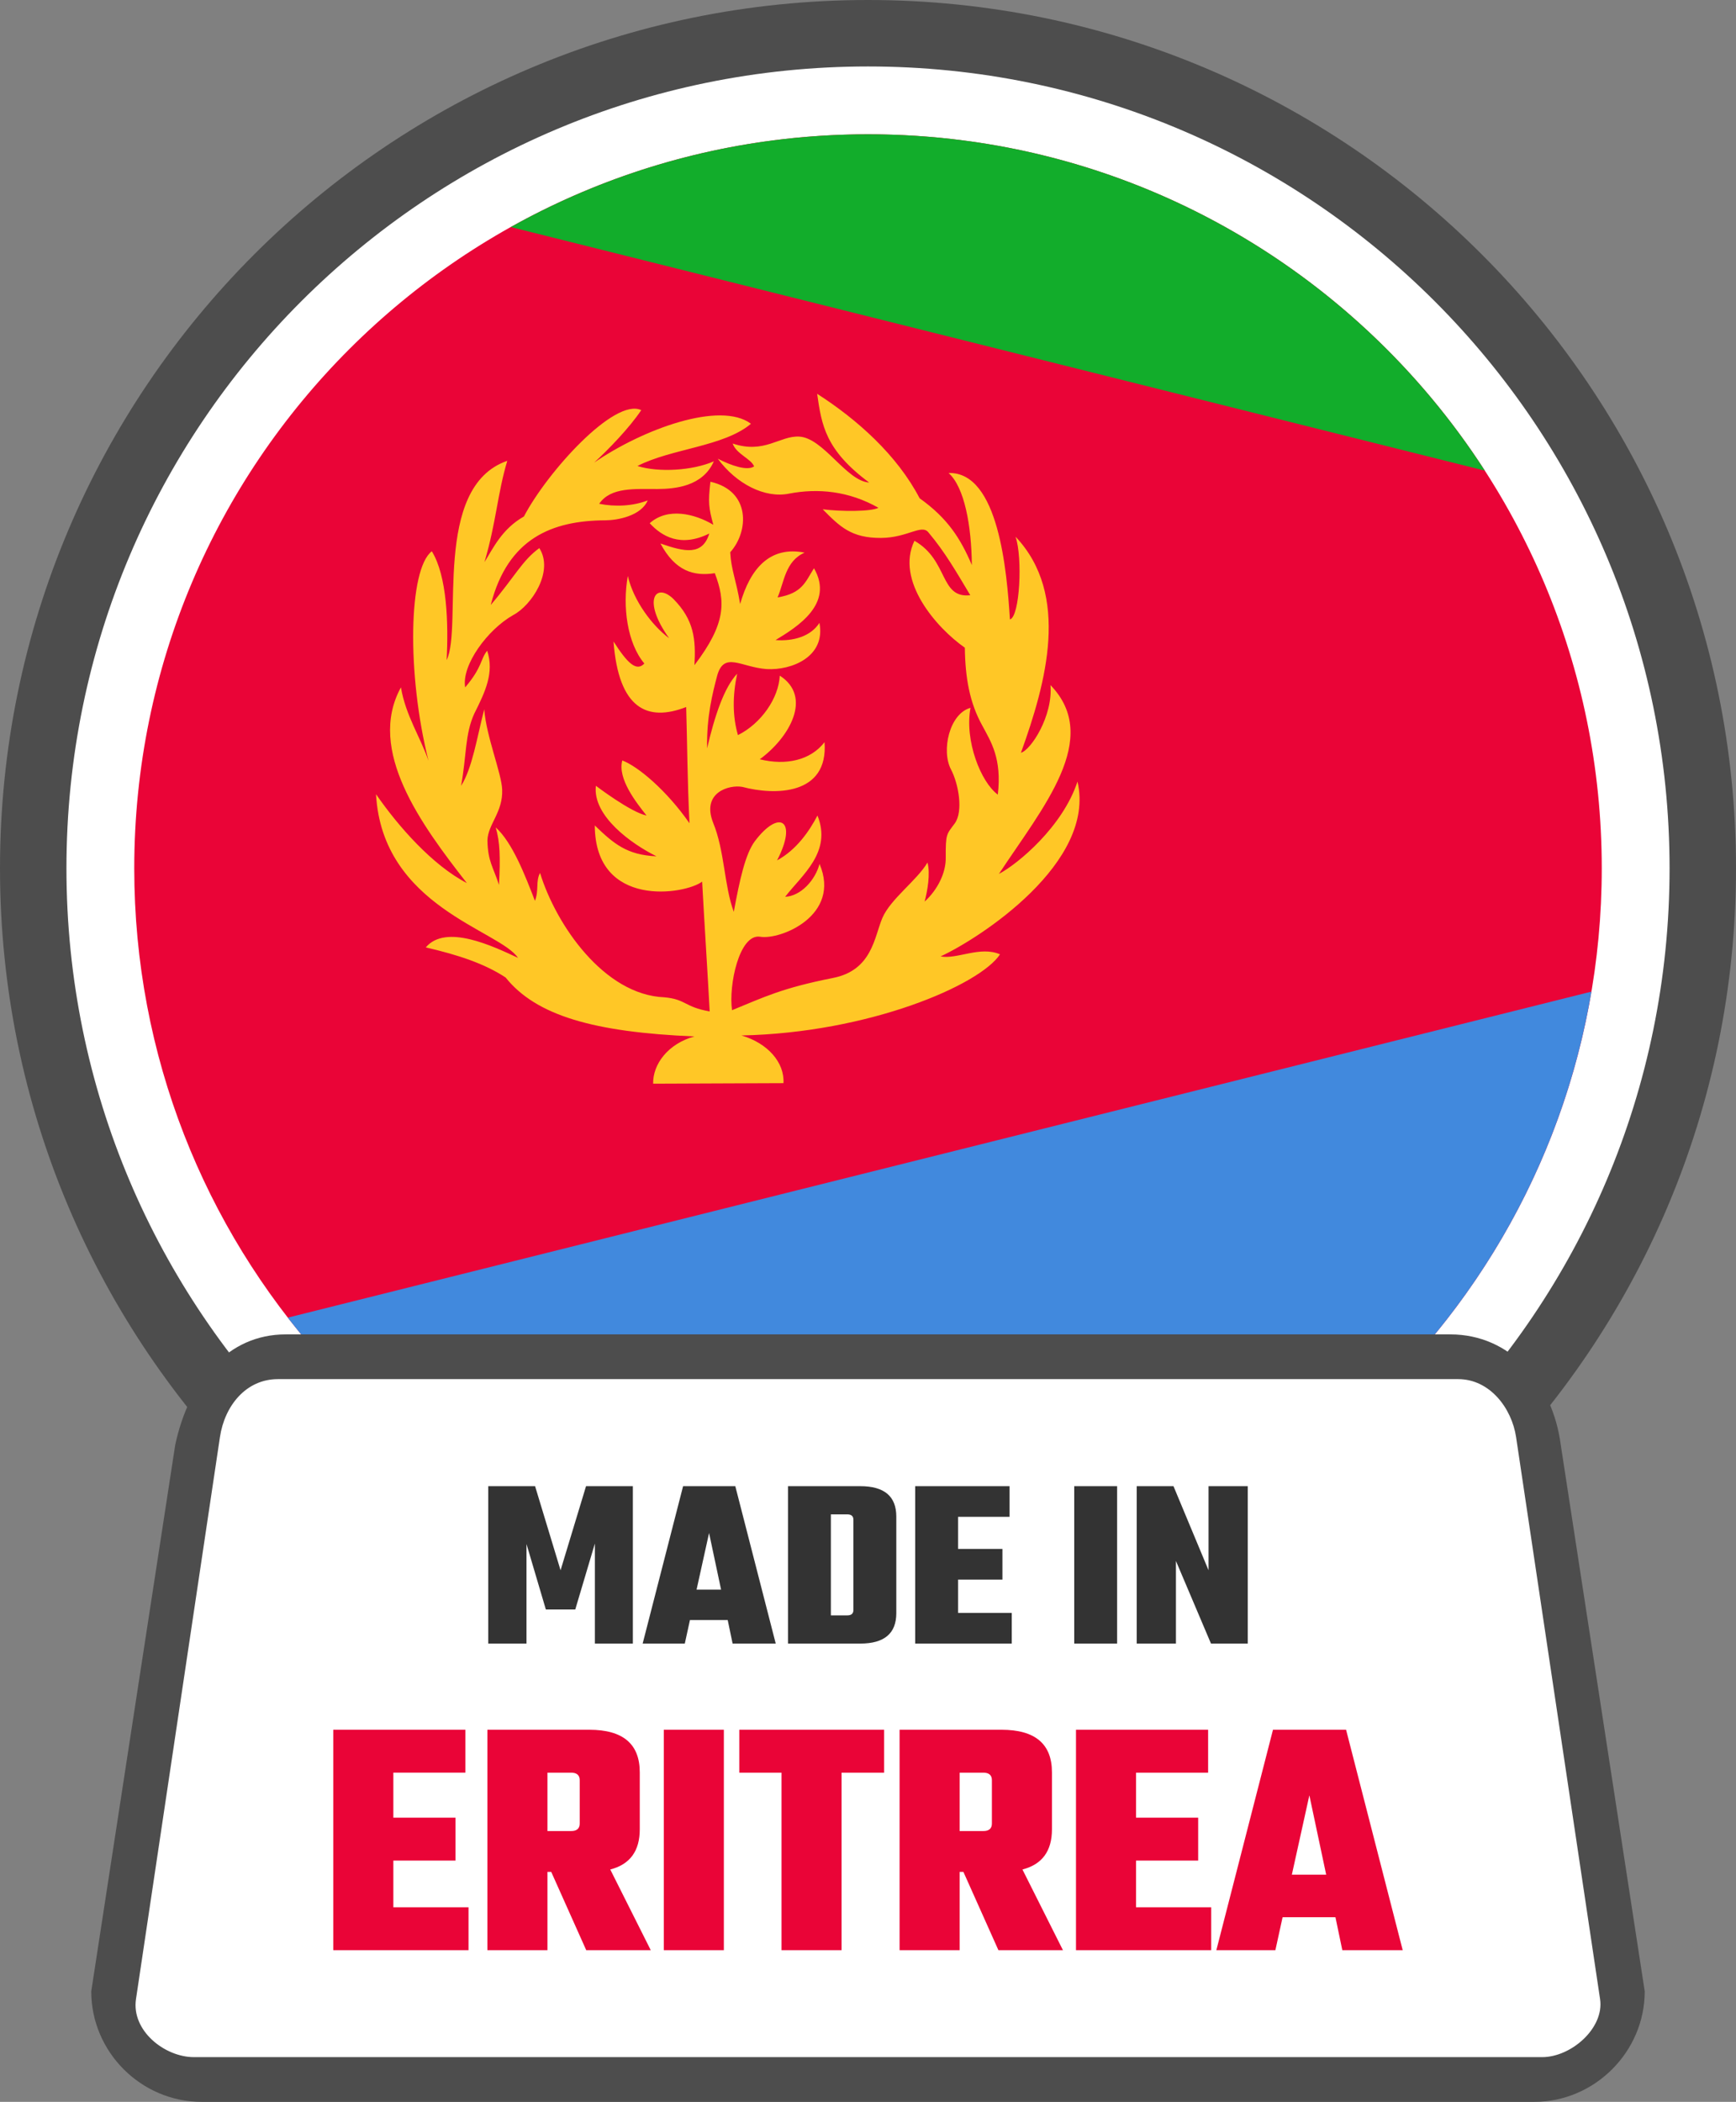
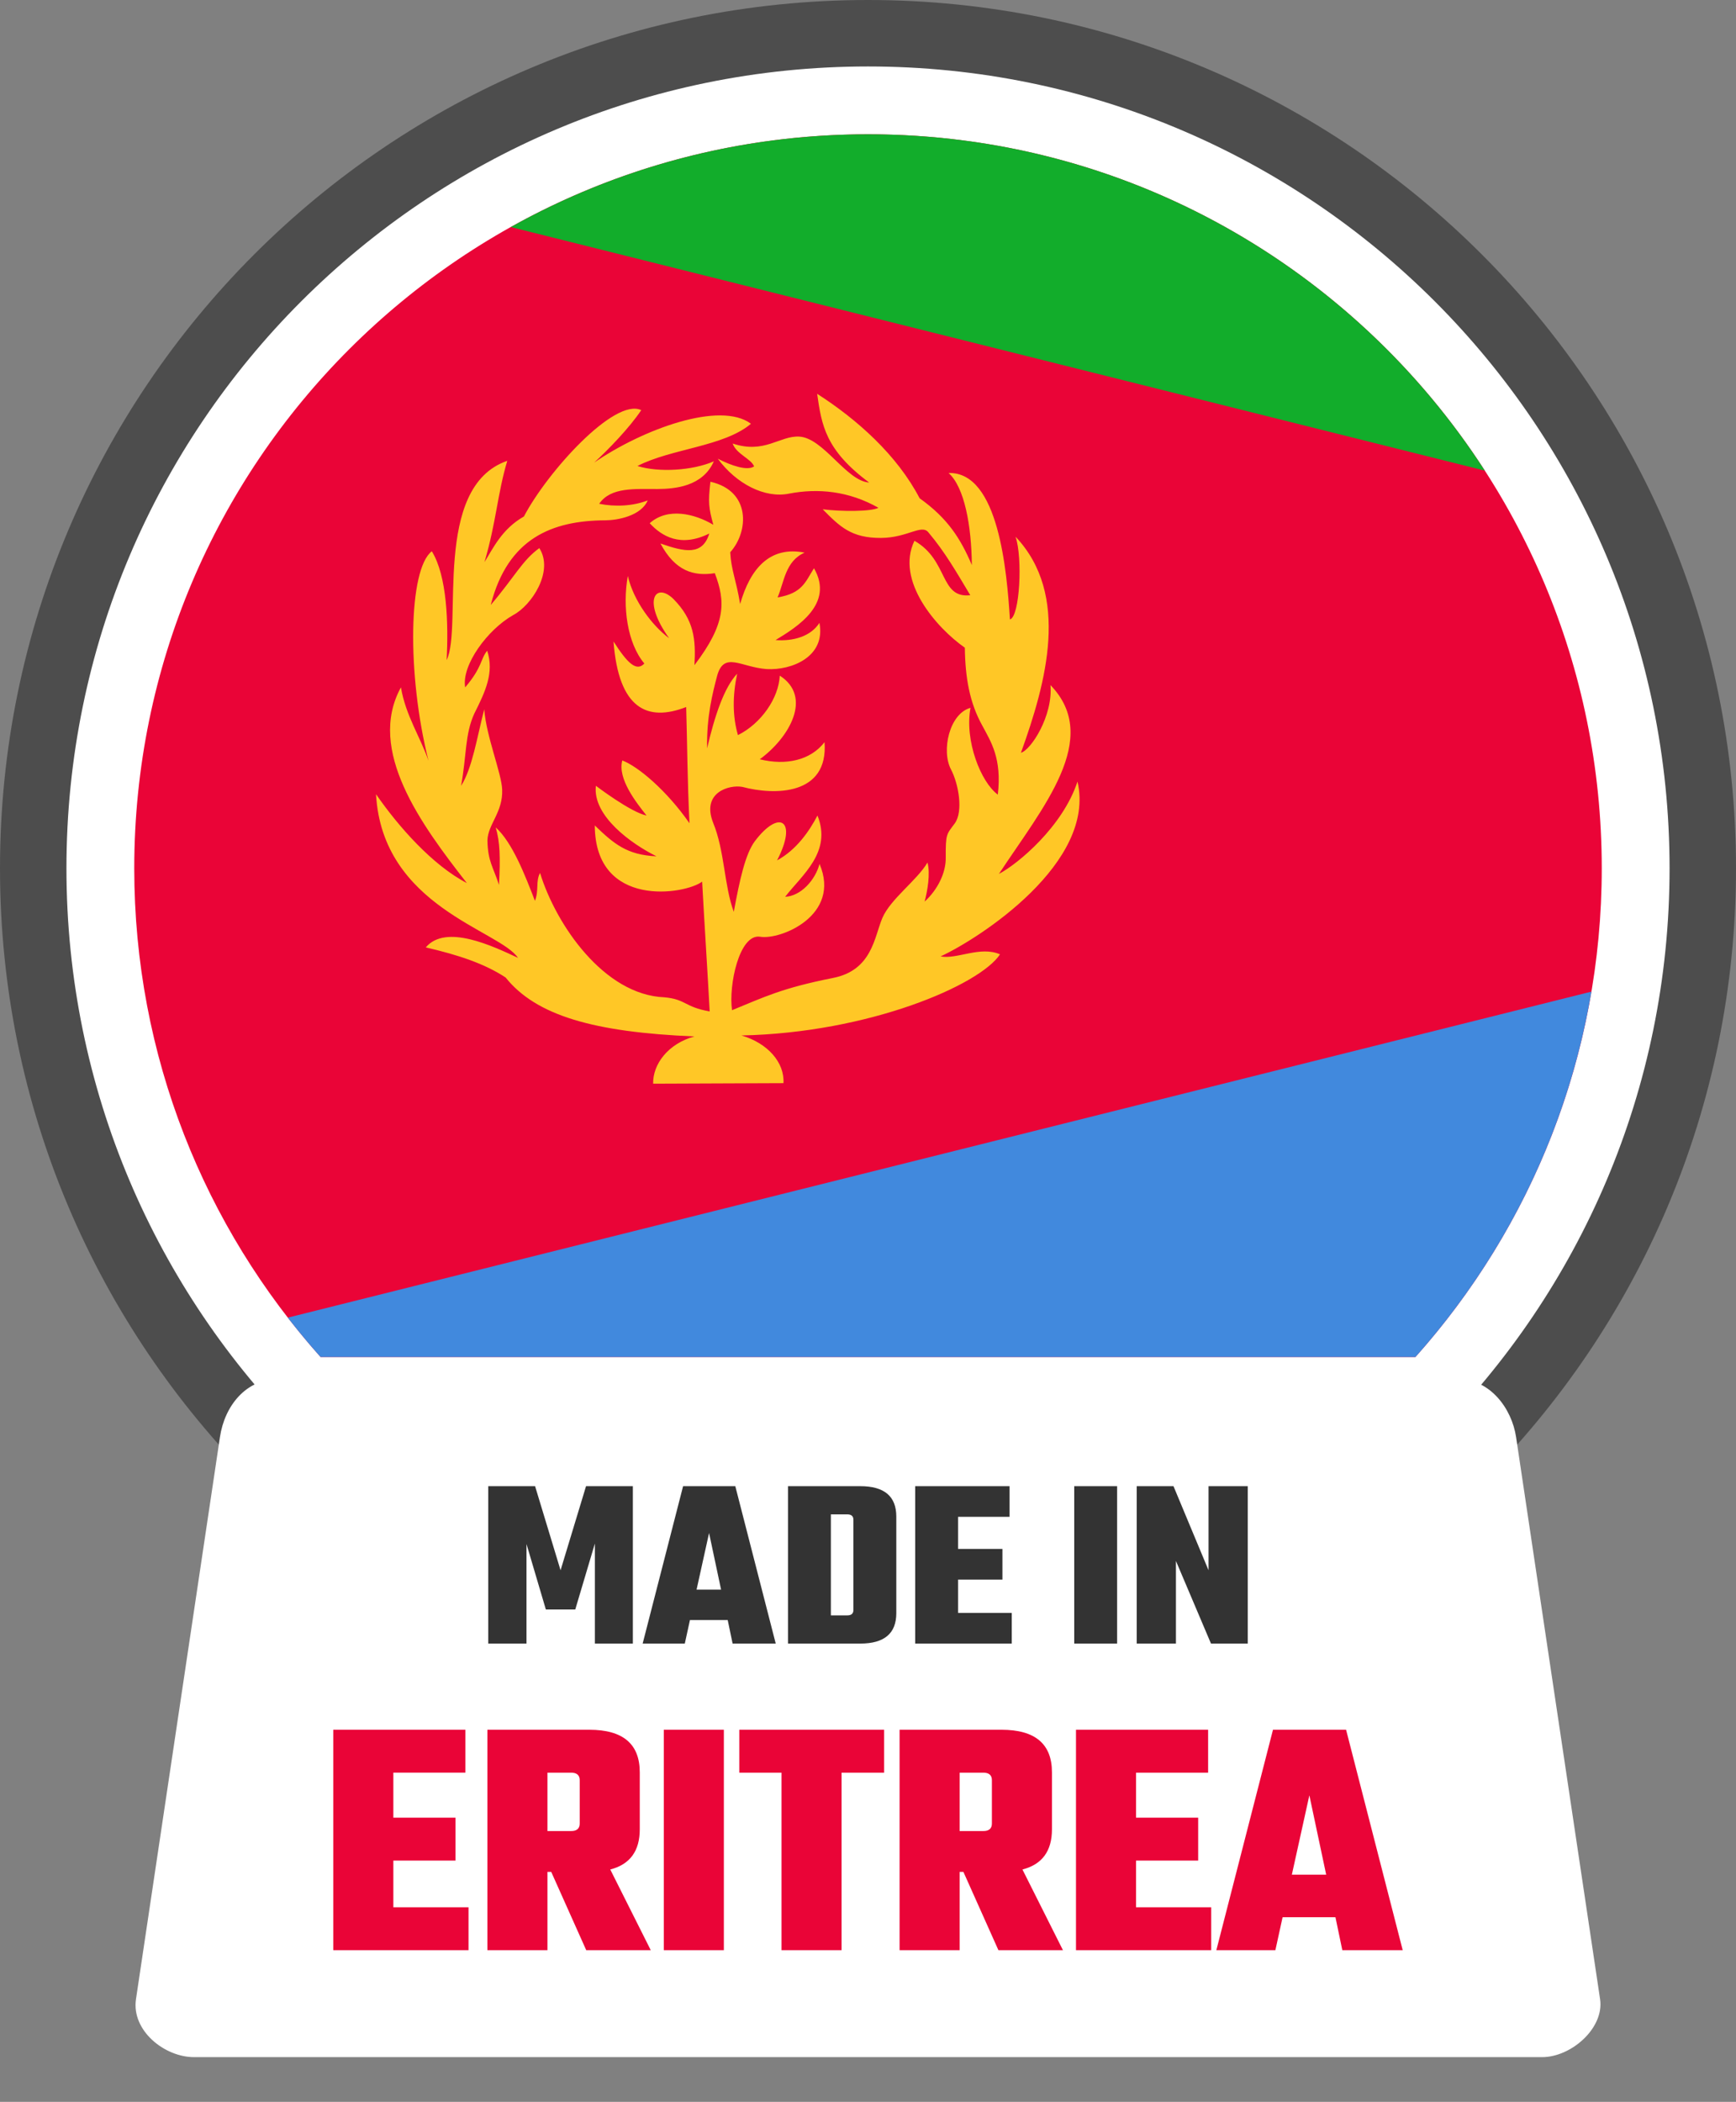
<svg xmlns="http://www.w3.org/2000/svg" shape-rendering="geometricPrecision" text-rendering="geometricPrecision" image-rendering="optimizeQuality" fill-rule="evenodd" clip-rule="evenodd" viewBox="0 0 423 511.963">
  <rect x="0" y="0" width="423" height="511.963" fill="#808080" stroke="none" />
  <path fill="#4D4D4D" fill-rule="nonzero" d="M211.5 0c58.397 0 111.276 23.681 149.547 61.953C399.318 100.224 423 153.103 423 211.5c0 58.397-23.682 111.276-61.953 149.548C322.776 399.319 269.897 423 211.5 423c-58.391 0-111.276-23.681-149.548-61.952C23.681 322.776 0 269.891 0 211.5c0-58.397 23.681-111.276 61.952-149.547C100.224 23.681 153.103 0 211.5 0z" />
  <path fill="#fff" fill-rule="nonzero" d="M211.501 16.19c53.93 0 102.761 21.866 138.104 57.207 35.341 35.343 57.207 84.173 57.207 138.104 0 53.931-21.866 102.761-57.209 138.102-35.341 35.344-84.172 57.209-138.102 57.209-53.931 0-102.762-21.865-138.105-57.206-35.34-35.344-57.206-84.174-57.206-138.105 0-53.931 21.866-102.761 57.206-138.104C108.739 38.056 157.57 16.19 211.501 16.19z" />
  <path fill="#EA0437" fill-rule="nonzero" d="M344.893 330.533H78.108c-28.228-31.614-45.396-73.316-45.396-119.032 0-98.744 80.044-178.789 178.789-178.789 98.742 0 178.789 80.045 178.789 178.789 0 45.716-17.168 87.418-45.397 119.032z" />
  <path fill="#4189DD" fill-rule="nonzero" d="M387.763 241.539L70.131 320.948a179.19 179.19 0 007.977 9.585h266.785c21.905-24.534 37.143-55.145 42.87-88.994z" />
  <path fill="#12AD2B" fill-rule="nonzero" d="M361.795 114.637L124.463 55.304c25.761-14.385 55.438-22.592 87.038-22.592 63.042 0 118.461 32.631 150.294 81.925z" />
  <path fill="#FFC726" fill-rule="nonzero" d="M169.202 252.45c-6.451 1.782-10.149 6.786-10.055 11.508l31.756-.127c.285-5.074-3.89-9.768-10.245-11.616 31.091-.642 58.102-12.288 63.01-19.761-4.857-2.108-10.473 1.284-14.477.504 9.506-4.393 37.984-22.826 33.354-42.587-3.599 10.976-14.502 20.057-19.145 22.495 10.638-16.153 25.164-32.971 12.561-45.994.636 7.548-4.796 15.855-7.196 16.479 6.171-17.068 12.059-38.497-1.311-52.625 1.756 5.107 1.047 19.51-1.371 20.158-.744-11.607-2.725-36.018-14.947-35.67 3.882 3.455 5.58 12.887 5.667 22.415-2.786-6.527-5.951-11.441-12.723-16.26-5.477-10.505-15.223-19.209-24.97-25.444 1.095 7.646 2 13.679 12.676 21.609-5.566-.346-11.131-10.898-17.08-11.191-4.732-.228-8.445 4.288-16.177 1.689.855 2.552 4.464 3.683 5.224 5.571-1.656 1.144-5.588-.178-8.856-1.88 4.496 6.124 11.463 9.726 17.379 8.51 7.034-1.352 14.576-.637 21.769 3.456-1.838.944-8.988.938-13.577.364 4.171 4.222 6.968 7.021 14.221 6.975 6.478-.042 9.875-3.455 11.539-1.341 4.062 4.814 6.797 9.626 10.196 15.294-7.508.83-5.245-8.491-13.606-13.258-4.698 9.724 5.404 21.25 12.28 26.042.092 7.309 1.16 13.424 4.261 18.989 2.089 3.923 4.791 7.939 3.772 16.793-4.116-2.998-8.139-13.109-6.659-21.135-5.152 1.405-7.166 10.464-4.739 15.025 1.815 3.472 3.026 10.116.934 13.086-2.039 2.768-2.253 2.458-2.226 8.397.073 3.554-1.913 7.756-5.146 10.687.675-2.504 1.444-6.813.697-9.505-2.556 4.336-8.969 8.822-10.988 13.484-1.983 4.673-2.486 12.766-12.083 14.632-12.345 2.45-16.606 4.59-24.55 7.841-.881-6.034 1.758-18.616 6.803-17.898 4.926.876 19.861-5.147 14.519-17.729-1.055 3.966-4.575 7.836-8.381 8.007 4.112-5.335 11.45-10.858 7.876-19.797-1.987 3.8-5.111 8.359-9.849 10.925 5.079-9.734.59-12.645-5.441-4.629-2.278 3.093-3.654 9.291-5.101 17.162-2.369-6.402-2.213-14.829-5.02-21.671-2.933-7.4 3.891-9.354 7.103-8.76 7.864 2.099 21.006 2.098 20.029-10.894-3.396 4.395-9.352 5.752-15.784 4.17 7.224-5.274 12.927-15.197 4.877-20.376-.268 5.493-4.519 11.652-10.194 14.488-1.329-4.635-1.329-9.554-.19-14.947-3.169 3.337-5.484 10.277-7.324 18.168-.139-7.8 1.337-13.419 2.43-17.615 1.66-6.128 5.782-2.141 12.093-1.689 6.077.345 14.444-3.014 12.845-11.255-2.075 3.261-6.335 4.529-10.687 4.185 5.24-3.174 14.369-8.815 9.362-17.49-2.103 3.285-2.784 6.096-8.871 7.104 1.595-3.667 1.859-8.852 6.584-10.907-8.429-1.678-13.254 3.853-15.707 12.516-.995-6.006-2.178-8.217-2.414-12.61 4.556-5.06 5.033-14.959-4.83-17.173-.585 5.107-.412 6.324.71 10.481-4.629-2.75-11.155-4.268-15.5-.379 2.944 3.176 7.5 5.973 14.521 2.509-1.658 5.426-5.972 4.498-11.901 2.429 3.624 6.806 8.196 8.015 13.243 7.23 2.643 6.967 2.759 12.26-4.962 22.405.357-6.304-.092-11.001-5.1-16.099-4.292-4.204-7.781.18-1.073 9.526-4.07-2.996-8.675-9.079-10.062-15.16-1.342 7.513-.134 16.368 4.025 21.331-1.967 2.102-4.204-.223-7.512-5.366 1.251 16.458 8.272 19.633 17.708 15.964.269 9.033.269 17.397.806 28.309-5.503-7.915-12.477-13.819-16.369-15.295-1.207 4.428 3.355 10.196 5.904 13.416-3.891-.805-12.343-7.245-12.343-7.245-.85 7.335 8.632 14.132 14.758 17.173-7.199-.313-10.376-3.041-15.027-7.513.09 20.348 22.047 16.814 26.162 13.684.537 10.017 1.301 21.599 1.837 31.616-6.206-1.083-5.718-2.949-11.029-3.441-14.741-.575-26.435-17.696-30.307-30.29-1.111 2.073-.23 4.241-1.246 6.788-2.393-6.182-5.451-14.166-9.552-17.882 1.044 3.604 1.155 7.266.792 14.002-1.407-4.364-2.717-5.702-2.811-10.825.09-3.933 3.794-6.835 3.589-12.367-.151-4.039-3.835-12.793-4.377-19.57-1.784 6.975-2.904 14.328-5.636 18.645 1.358-7.448.923-12.588 3.219-17.6 2.654-5.278 4.909-9.989 3.143-15.315-1.694 2.057-1.111 3.926-5.367 8.924-.925-5.435 5.502-14.134 11.74-17.631 4.4-2.318 9.946-10.61 6.333-16.293-4.137 2.972-5.995 6.987-11.839 13.846 4.169-16.295 15-20.56 27.967-20.615 2.869-.013 8.654-1.049 10.278-4.846-3.656 1.411-7.977 1.59-11.823.821 2.799-4.109 8.693-3.575 14.186-3.599 4.308-.021 11.033-.605 13.752-6.741-5.255 2.277-13.451 2.751-18.612 1.138 8.207-4.252 21.063-4.71 27.656-10.291-7.515-5.609-26.32 1.307-38.199 9.453 3.32-3.036 8.568-8.42 11.463-12.768-6.497-3.115-22.926 15.086-28.586 25.901-5.376 3.035-7.526 7.794-9.613 11.115 2.864-9.679 3.167-16.702 5.558-24.672-18.427 6.343-10.768 40.39-14.777 48.535.472-8.993.09-20.545-3.612-26.502-5.676 4.329-6.134 29.815-.805 51.031-1.924-5.677-5.557-10.978-6.721-17.888-8.401 15.32 4.924 33.395 16.065 47.672-8.387-4.368-16.681-13.766-22.129-21.644 1.504 27.42 30.139 33.118 34.584 39.857-6.033-2.808-17.569-8.366-22.463-2.542 7.968 1.839 14.324 3.966 19.446 7.323 7.431 9.278 21.504 13.336 46.011 14.361z" />
-   <path fill="#4D4D4D" fill-rule="nonzero" d="M69.6 325.027h283.788c14.712 0 24.949 11.892 26.912 26.912l20.461 133.113c0 14.711-12.199 26.911-26.911 26.911H49.139c-14.76 0-26.905-12.151-26.905-26.911l20.461-133.113c3.364-15.666 12.864-26.906 26.905-26.912z" />
  <path fill="#fff" d="M67.716 335.923h287.573c7.753 0 13.074 7.104 14.126 14.126l20.464 136.897c1.051 7.031-6.997 14.126-14.126 14.126H47.26c-7.129 0-15.275-6.437-14.125-14.126L53.59 350.049c1.15-7.689 6.39-14.126 14.126-14.126z" />
  <path fill="#333" fill-rule="nonzero" d="M128.288 400.337h-9.317v-38.339h11.407l6.21 20.483 6.209-20.483h11.407v38.339h-9.256v-24.363l-4.778 16.063h-7.165l-4.717-15.946v24.246zm50.221 0l-1.195-5.732h-9.198l-1.254 5.732h-10.27l9.854-38.339h12.719l9.853 38.339h-10.509zm-8.781-13.137h5.973l-2.926-13.795-3.047 13.795zm22.276-25.202h17.616c5.851 0 8.778 2.469 8.778 7.405v23.529c0 4.936-2.927 7.405-8.778 7.405h-17.616v-38.339zm15.943 30.158v-21.975c0-.878-.497-1.315-1.492-1.315h-4v24.602h4c.995 0 1.492-.436 1.492-1.312zm25.5.717h13.078v7.464h-23.529v-38.339h22.992v7.466h-12.541v7.822h10.809v7.465h-10.809v8.122zm28.304-30.875h10.451v38.339h-10.451v-38.339zm32.724 0h9.556v38.339h-8.959l-8.539-20.125v20.125h-9.556v-38.339h8.959l8.539 20.483v-20.483z" />
  <path fill="#EA0437" fill-rule="nonzero" d="M95.845 464.565h18.314v10.453H81.211v-53.689h32.194v10.453h-17.56v10.956h15.136v10.454H95.845v11.373zm37.548-8.615v19.068h-14.634v-53.689h24.836c8.195 0 12.292 3.456 12.292 10.37v13.883c0 5.295-2.397 8.556-7.19 9.783l9.868 19.653h-15.724l-8.529-19.068h-.919zm5.77-24.168h-5.77v14.217h5.77c1.393 0 2.09-.612 2.09-1.839v-10.539c0-1.224-.697-1.839-2.09-1.839zm22.58-10.453h14.634v53.689h-14.634v-53.689zm53.687 0v10.453h-10.371v43.236h-14.633v-43.236h-10.288v-10.453h35.292zm18.397 34.621v19.068h-14.634v-53.689h24.836c8.196 0 12.293 3.456 12.293 10.37v13.883c0 5.295-2.398 8.556-7.19 9.783L259 475.018h-15.724l-8.529-19.068h-.92zm5.771-24.168h-5.771v14.217h5.771c1.392 0 2.09-.612 2.09-1.839v-10.539c0-1.224-.698-1.839-2.09-1.839zm37.214 32.783h18.314v10.453h-32.948v-53.689h32.194v10.453h-17.56v10.956h15.136v10.454h-15.136v11.373zm50.26 10.453l-1.674-8.029h-12.877l-1.756 8.029h-14.386l13.8-53.689h17.812l13.797 53.689h-14.716zm-12.295-18.397h8.363l-4.097-19.32-4.266 19.32z" />
</svg>